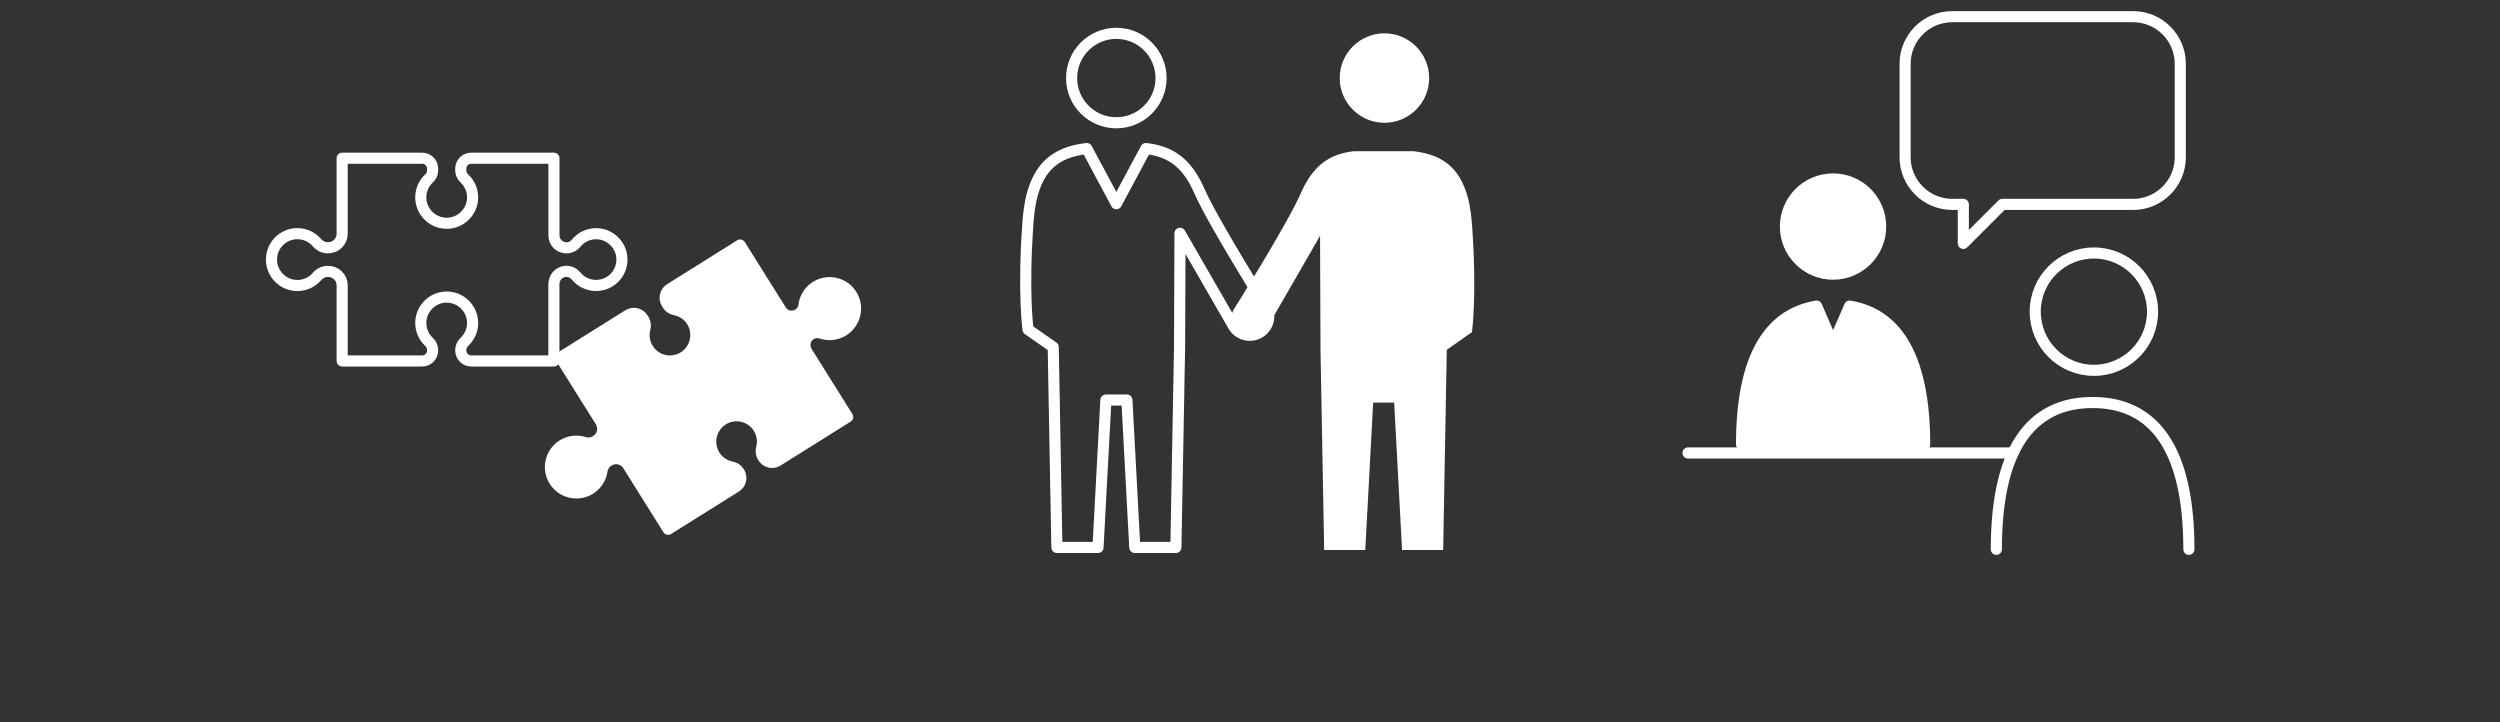
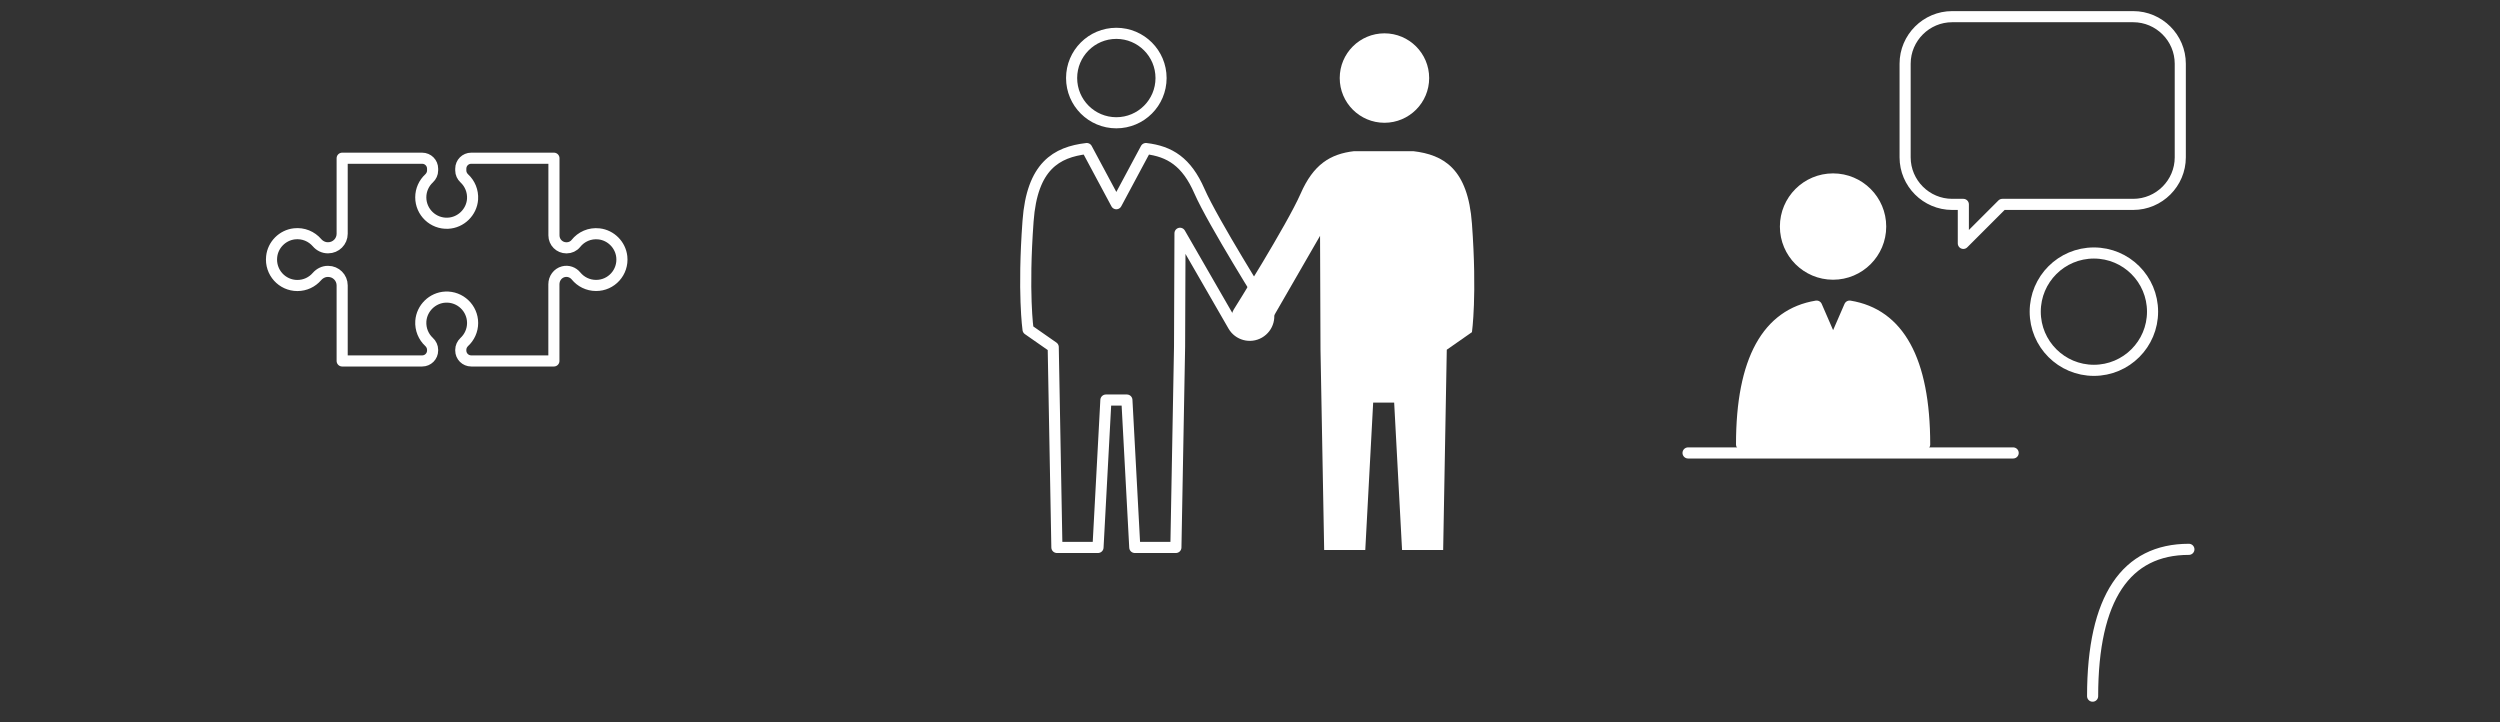
<svg xmlns="http://www.w3.org/2000/svg" version="1.1" x="0px" y="0px" viewBox="0 0 450 130" style="enable-background:new 0 0 450 130;" xml:space="preserve">
  <rect x="0" y="0" width="450" height="130" fill="#333333" stroke="none" />
  <style type="text/css">
	.st0{fill:none;}
	.st1{fill:none;stroke:#FFFFFF;stroke-width:2;stroke-linecap:round;stroke-linejoin:round;stroke-miterlimit:10;}
	.st2{fill:#FFFFFF;stroke:#FFFFFF;stroke-width:2;stroke-miterlimit:10;}
	.st3{fill:#FFFFFF;}
	.st4{fill:#FFFFFF;stroke:#FFFFFF;stroke-width:2;stroke-linecap:round;stroke-linejoin:round;stroke-miterlimit:10;}
</style>
  <g id="レイヤー_1">
    <rect x="0" class="st0" width="450" height="130" />
  </g>
  <g id="レイヤー_4">
    <g>
      <ellipse transform="matrix(0.23 -0.973 0.973 0.23 102.508 12.011)" class="st1" cx="58.84" cy="-58.76" rx="8.4" ry="8.4" />
-       <ellipse transform="matrix(0.707 -0.707 0.707 0.707 75.563 64.913)" class="st1" cx="116.14" cy="-58.76" rx="8.4" ry="8.4" />
      <line class="st1" x1="107.74" y1="-58.76" x2="67.24" y2="-58.76" />
      <path class="st1" d="M49.03-58.76H36.51c-2.07,0-3.83-1.51-4.15-3.55l-1.2-7.68c-0.25-1.6,0.6-3.16,2.07-3.84    c7.8-3.57,17.59-7.3,19.92-9.62c2.58-2.57,14.86-13.8,22.73-15.98c12.08-3.35,35.45-0.07,42.35,2.09    c6.89,2.15,13.33,8.57,16.34,11.46c2.06,1.97,6.25,4.69,8.7,6.21c1.17,0.72,1.83,2.04,1.72,3.41l-1.09,13.84    c-0.16,2.07-1.89,3.67-3.97,3.67h-13.98" />
-       <path class="st1" d="M63.88-81.7c-0.74,0-1.07-0.92-0.5-1.39c4.11-3.42,11.13-8.53,15.36-9.88c6.41-2.05,24.84-0.58,34.1,1.79    c5.31,1.36,9.4,5.16,11.51,7.52c0.68,0.76,0.15,1.96-0.87,1.96H63.88z" />
      <line class="st1" x1="93.85" y1="-93.78" x2="93.85" y2="-81.7" />
-       <circle class="st2" cx="58.84" cy="-58.76" r="4.11" />
      <circle class="st2" cx="116.14" cy="-58.76" r="4.11" />
    </g>
    <g>
      <path class="st3" d="M183.11-56.76l118.01-0.77l0.88-16.7L168.34-73.6c0,0,3.66,11.6,5.66,13.56    C176.04-58.04,183.11-56.76,183.11-56.76z" />
      <path class="st1" d="M181.33-56.76c-1.52,0-3.01-0.42-4.29-1.23c-6.47-4.14-8.7-12.51-8.7-15.61c0-4.59,3.02-6.97,4.91-8.48    c4.04-3.22,7.11-4.1,18.35-9.5c3.09-3.4,6.89-10.53,15.28-14.02c13.21-5.49,67.52-4.08,89.35-1.07c3.31,0.46,5.77,3.29,5.77,6.64    v38.45c0,2.67-2.16,4.83-4.83,4.83H181.33z" />
      <path class="st1" d="M209.68-97.63c5.9-2.85,28.42-2.44,28.42-2.44v10.54h-35.95C202.14-89.54,205.51-95.62,209.68-97.63z" />
      <rect x="248.49" y="-96.36" class="st1" width="7.63" height="6.72" />
      <rect x="261.18" y="-96.36" class="st1" width="7.63" height="6.72" />
      <rect x="273.87" y="-96.36" class="st1" width="7.63" height="6.72" />
      <rect x="286.57" y="-96.36" class="st1" width="7.63" height="6.72" />
    </g>
    <g>
      <path class="st1" d="M405.66-51.18l11.35-7.95c0.7-0.52,0.45-1.59-0.39-1.71L402.7-62.5l-24.55-29.71L419-113.42    c0,0-11.43-5.85-13.57-5.86c-5.1-0.02-20.9,2.92-40.82,12.08l-16.79-18.63c-4.13-4.13-13.85-3.96-16.74-1.06l-1.11,1.11    c-2.9,2.9-3.07,12.61,1.06,16.74l18.63,16.79c-9.16,19.93-12.1,35.73-12.08,40.82c0.01,2.13,5.86,13.57,5.86,13.57l21.21-40.84    l29.71,24.55L396-40.22c0.12,0.84,1.2,1.08,1.71,0.39L405.66-51.18z" />
      <line class="st1" x1="334.49" y1="-83.5" x2="337.1" y2="-80.89" />
      <line class="st1" x1="374.37" y1="-122.28" x2="376.98" y2="-119.67" />
    </g>
    <circle class="st1" cx="200.94" cy="14.05" r="8.05" />
    <circle class="st3" cx="249.2" cy="14.05" r="8.05" />
    <path class="st1" d="M227.92,55.23c0,0-9.62-15.33-12.03-20.84c-2.3-5.26-5.33-7.15-9.63-7.65l-5.32,9.93c0,0-3.18-5.93-5.32-9.93   c-5.47,0.64-9.85,3.16-10.57,13.05c-0.95,12.95,0,19.53,0,19.53l4.53,3.16l0.66,36.06h7.4l1.42-26.53h1.89h1.89l1.42,26.53h7.4   l0.66-36.06l0.08-20.49L222,58.65c0.94,1.63,3.03,2.19,4.66,1.25l0,0C228.3,58.95,228.86,56.87,227.92,55.23z" />
    <path class="st3" d="M222.08,55.7c0,0,9.62-15.33,12.03-20.84c2.3-5.26,5.33-7.15,9.63-7.65h4.99h5.65   c5.47,0.64,9.85,3.16,10.57,13.05c0.95,12.95,0,19.53,0,19.53l-4.53,3.16L259.77,99h-7.4l-1.42-26.53h-1.89h-1.89L245.75,99h-7.4   l-0.66-36.06l-0.08-20.49L228,59.11c-0.94,1.63-3.03,2.19-4.66,1.25v0C221.7,59.42,221.14,57.33,222.08,55.7z" />
    <g>
      <circle class="st1" cx="376.9" cy="56.1" r="10.56" />
-       <path class="st1" d="M394,98.88c0-17.74-6.04-26.43-17.33-26.43c-11.29,0-17.33,8.68-17.33,26.43" />
+       <path class="st1" d="M394,98.88c-11.29,0-17.33,8.68-17.33,26.43" />
      <line class="st1" x1="303.85" y1="81.53" x2="362.37" y2="81.53" />
      <g>
        <path class="st4" d="M332.93,55.1l-2.97,6.84l-2.97-6.84c-8.82,1.45-13.51,9.66-13.51,24.9h32.96     C346.43,64.75,341.75,56.54,332.93,55.1z" />
        <circle class="st4" cx="329.95" cy="40.78" r="8.57" />
      </g>
      <path class="st1" d="M383.98,3h-32.59c-4.66,0-8.47,3.81-8.47,8.47v16.85c0,4.66,3.81,8.47,8.47,8.47h2.01v7.02l7.02-7.02h23.56    c4.66,0,8.47-3.81,8.47-8.47V11.47C392.45,6.81,388.64,3,383.98,3z" />
    </g>
    <g>
      <path class="st1" d="M111.92,46.2c-0.24-2.13-1.95-3.85-4.07-4.1c-1.7-0.2-3.24,0.52-4.2,1.73c-0.4,0.5-1.01,0.78-1.65,0.78    c-0.02,0-0.03,0-0.05,0c-1.24,0-2.24-1-2.24-2.24V28.48H84.82c-1.04,0-1.88,0.84-1.88,1.88v0.33c0,0.54,0.24,1.05,0.64,1.42    c0.99,0.92,1.58,2.27,1.48,3.76c-0.17,2.32-2.09,4.2-4.42,4.31c-2.68,0.13-4.9-2.01-4.9-4.66c0-1.35,0.58-2.57,1.5-3.42    c0.39-0.37,0.63-0.87,0.63-1.41v-0.33c0-1.04-0.84-1.88-1.88-1.88h-14.4v13.6c0,1.39-1.13,2.52-2.52,2.52h-0.07    c-0.75,0-1.45-0.35-1.94-0.92c-0.97-1.12-2.45-1.78-4.09-1.59c-2.13,0.25-3.84,1.97-4.07,4.1c-0.31,2.82,1.88,5.2,4.63,5.2    c1.41,0,2.66-0.62,3.52-1.61c0.5-0.57,1.2-0.93,1.95-0.93h0.07c1.39,0,2.52,1.13,2.52,2.52v13.6h14.4c1.04,0,1.88-0.84,1.88-1.88    v-0.12c0-0.54-0.24-1.05-0.64-1.42c-0.99-0.92-1.58-2.27-1.48-3.76c0.17-2.32,2.09-4.2,4.42-4.31c2.68-0.13,4.9,2.01,4.9,4.66    c0,1.35-0.58,2.57-1.5,3.42c-0.39,0.37-0.63,0.87-0.63,1.41v0.12c0,1.04,0.84,1.88,1.88,1.88H99.7l0-13.8c0-1.05,0.68-2,1.7-2.26    c0.86-0.22,1.74,0.1,2.28,0.76c0.85,1.04,2.15,1.71,3.6,1.71C110.03,51.4,112.23,49.01,111.92,46.2z" />
-       <path class="st4" d="M152.98,52.63c-1.33-1.68-3.69-2.23-5.63-1.31c-1.55,0.73-2.47,2.16-2.65,3.69    c-0.07,0.63-0.44,1.19-0.98,1.53c-0.01,0.01-0.03,0.02-0.04,0.03c-1.05,0.66-2.43,0.34-3.09-0.71l-7.37-11.76L120.61,52    c-0.88,0.55-1.15,1.72-0.6,2.6l0.17,0.28c0.29,0.46,0.76,0.76,1.3,0.86c1.33,0.26,2.55,1.09,3.24,2.4c1.09,2.06,0.45,4.67-1.46,6    c-2.2,1.53-5.21,0.9-6.62-1.35c-0.72-1.15-0.87-2.48-0.55-3.69c0.14-0.52,0.07-1.07-0.21-1.53l-0.18-0.28    c-0.55-0.88-1.72-1.15-2.6-0.6l-12.21,7.64l7.22,11.53c0.74,1.18,0.38,2.74-0.8,3.47l-0.06,0.04c-0.64,0.4-1.41,0.48-2.13,0.25    c-1.41-0.44-3.02-0.2-4.31,0.82c-1.67,1.34-2.21,3.71-1.28,5.63c1.23,2.55,4.35,3.41,6.69,1.95c1.19-0.75,1.93-1.94,2.13-3.23    c0.12-0.75,0.52-1.42,1.16-1.82l0.06-0.03c1.18-0.74,2.74-0.38,3.47,0.8l7.22,11.53l12.21-7.64c0.88-0.55,1.15-1.72,0.6-2.6    l-0.07-0.1c-0.29-0.46-0.76-0.76-1.3-0.86c-1.33-0.26-2.55-1.09-3.24-2.4c-1.09-2.06-0.45-4.67,1.46-6    c2.2-1.53,5.21-0.9,6.62,1.35c0.72,1.15,0.87,2.48,0.55,3.69c-0.14,0.52-0.07,1.07,0.21,1.53l0.07,0.11    c0.55,0.88,1.72,1.15,2.6,0.6l12.61-7.9l-7.32-11.69c-0.56-0.89-0.49-2.06,0.24-2.81c0.62-0.64,1.53-0.84,2.34-0.57    c1.28,0.43,2.73,0.31,3.96-0.46C154.14,58.03,154.74,54.85,152.98,52.63z" />
    </g>
  </g>
</svg>